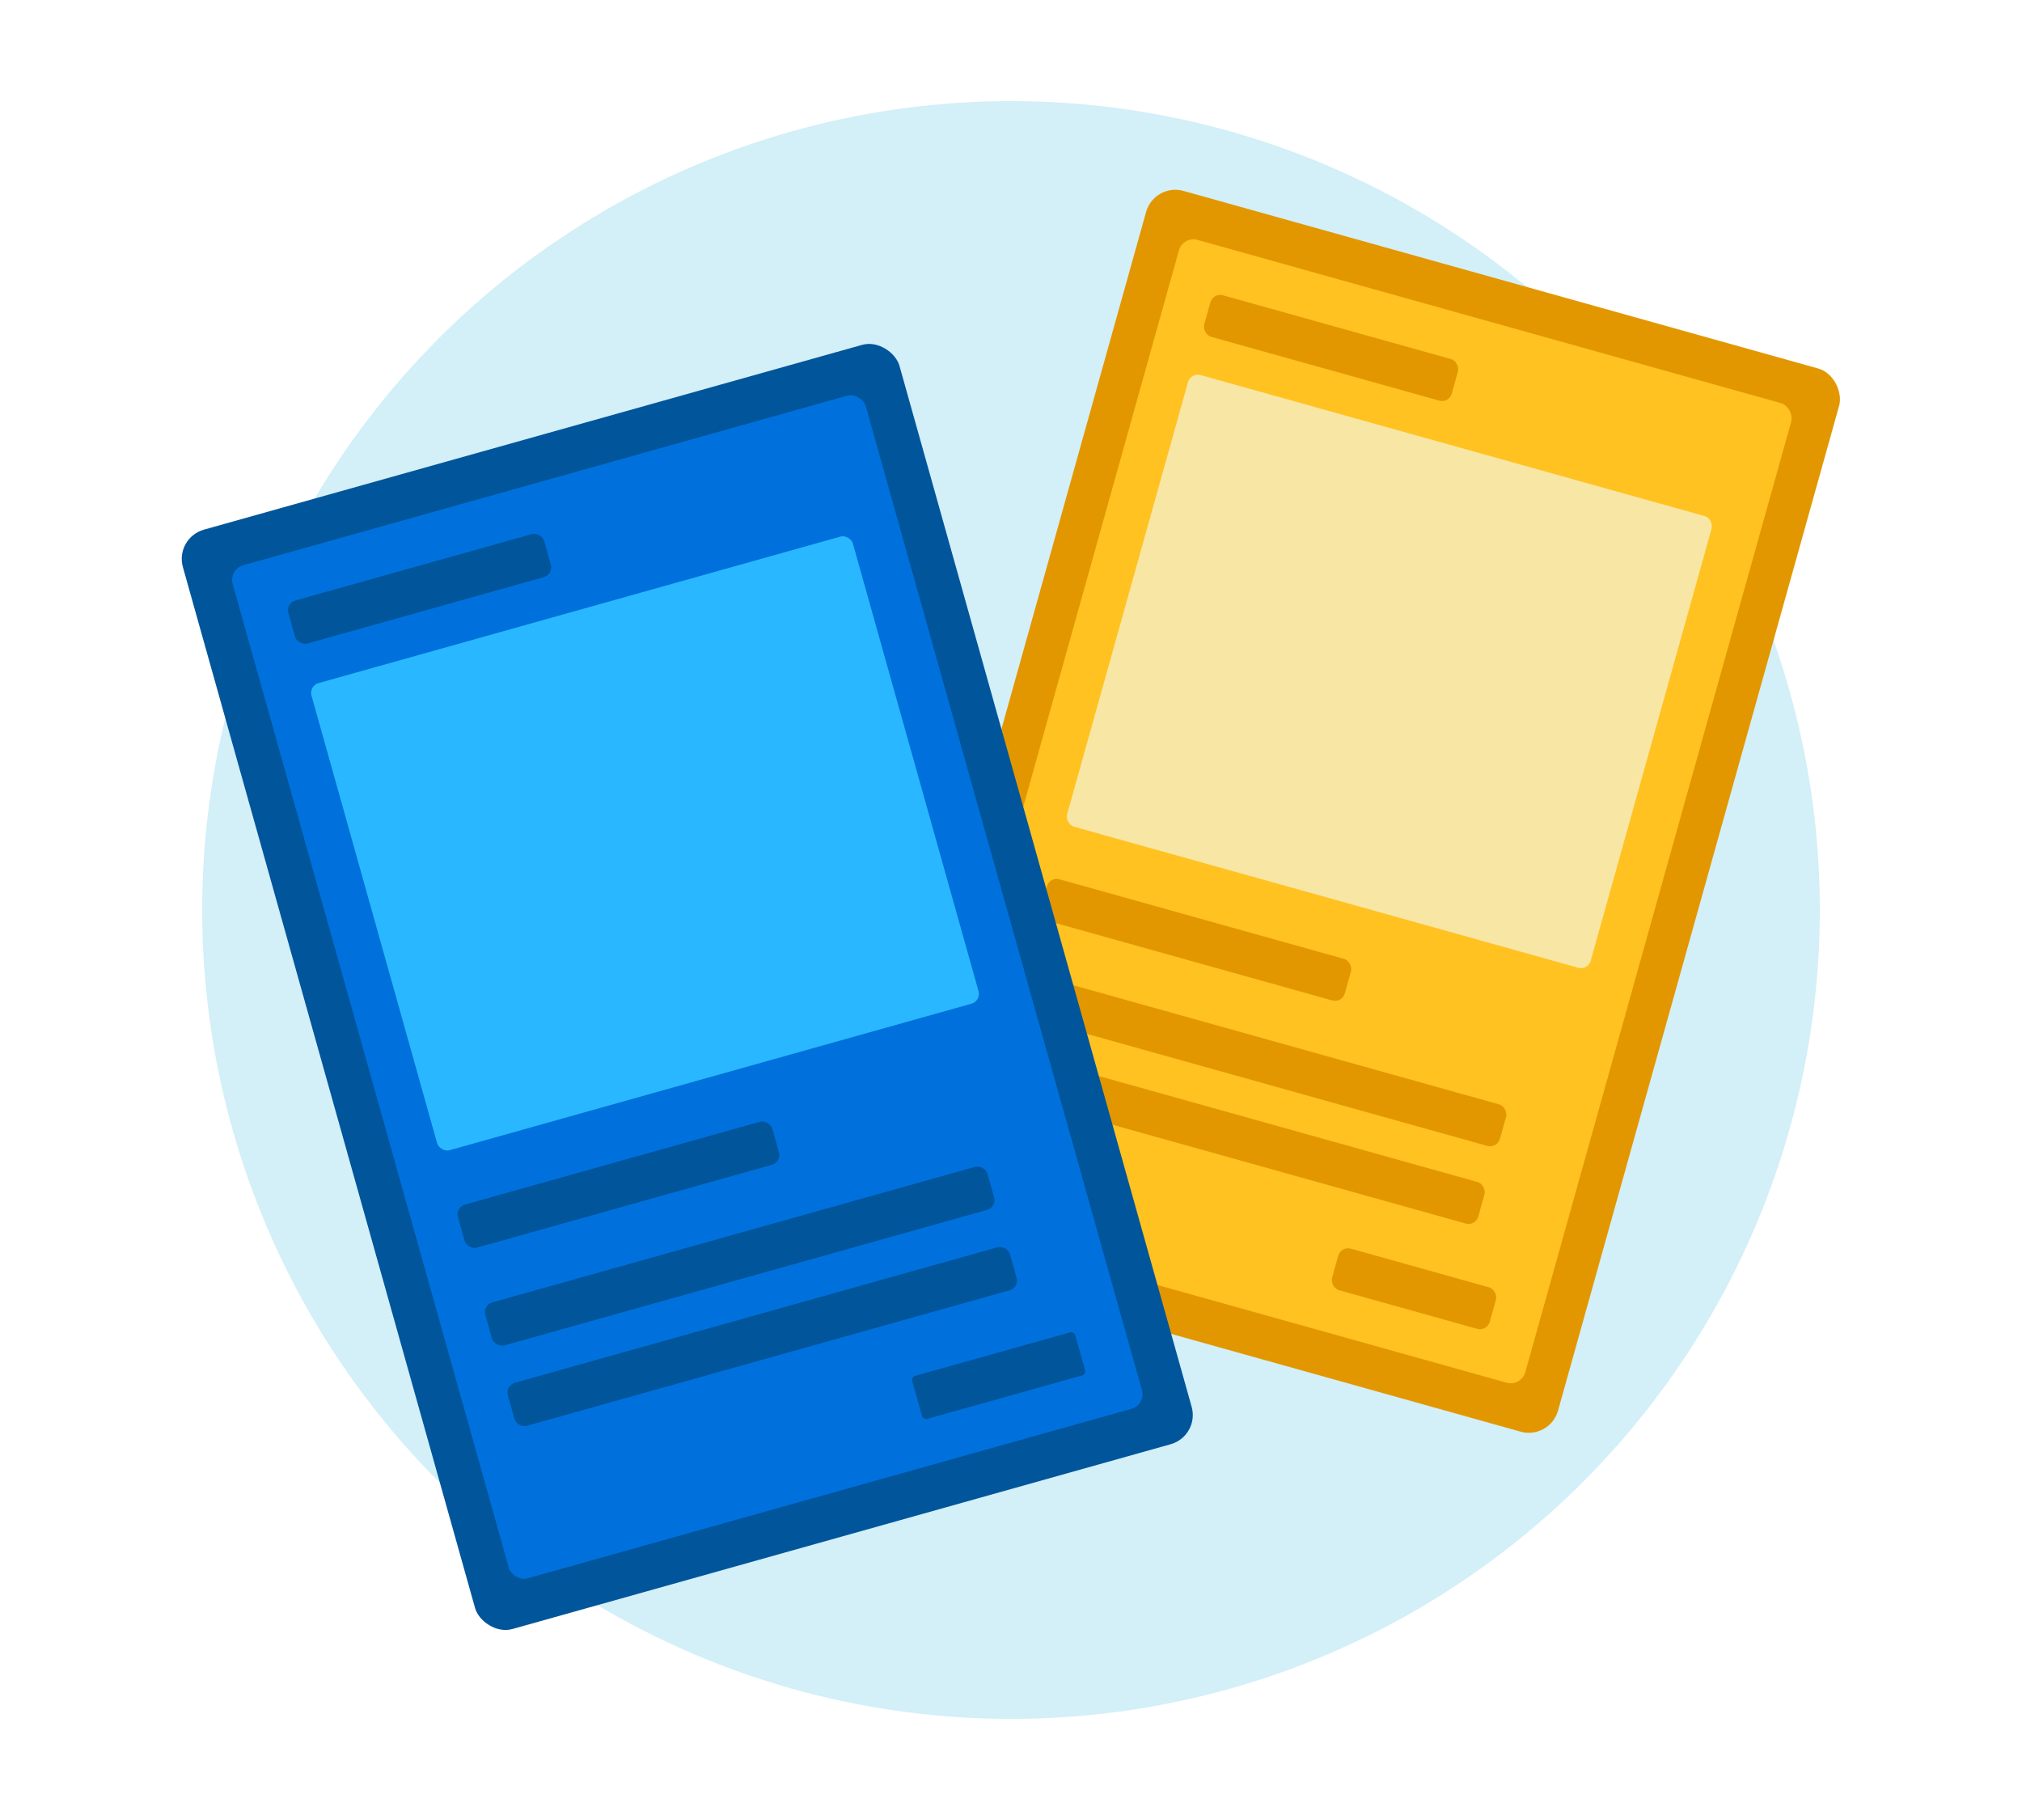
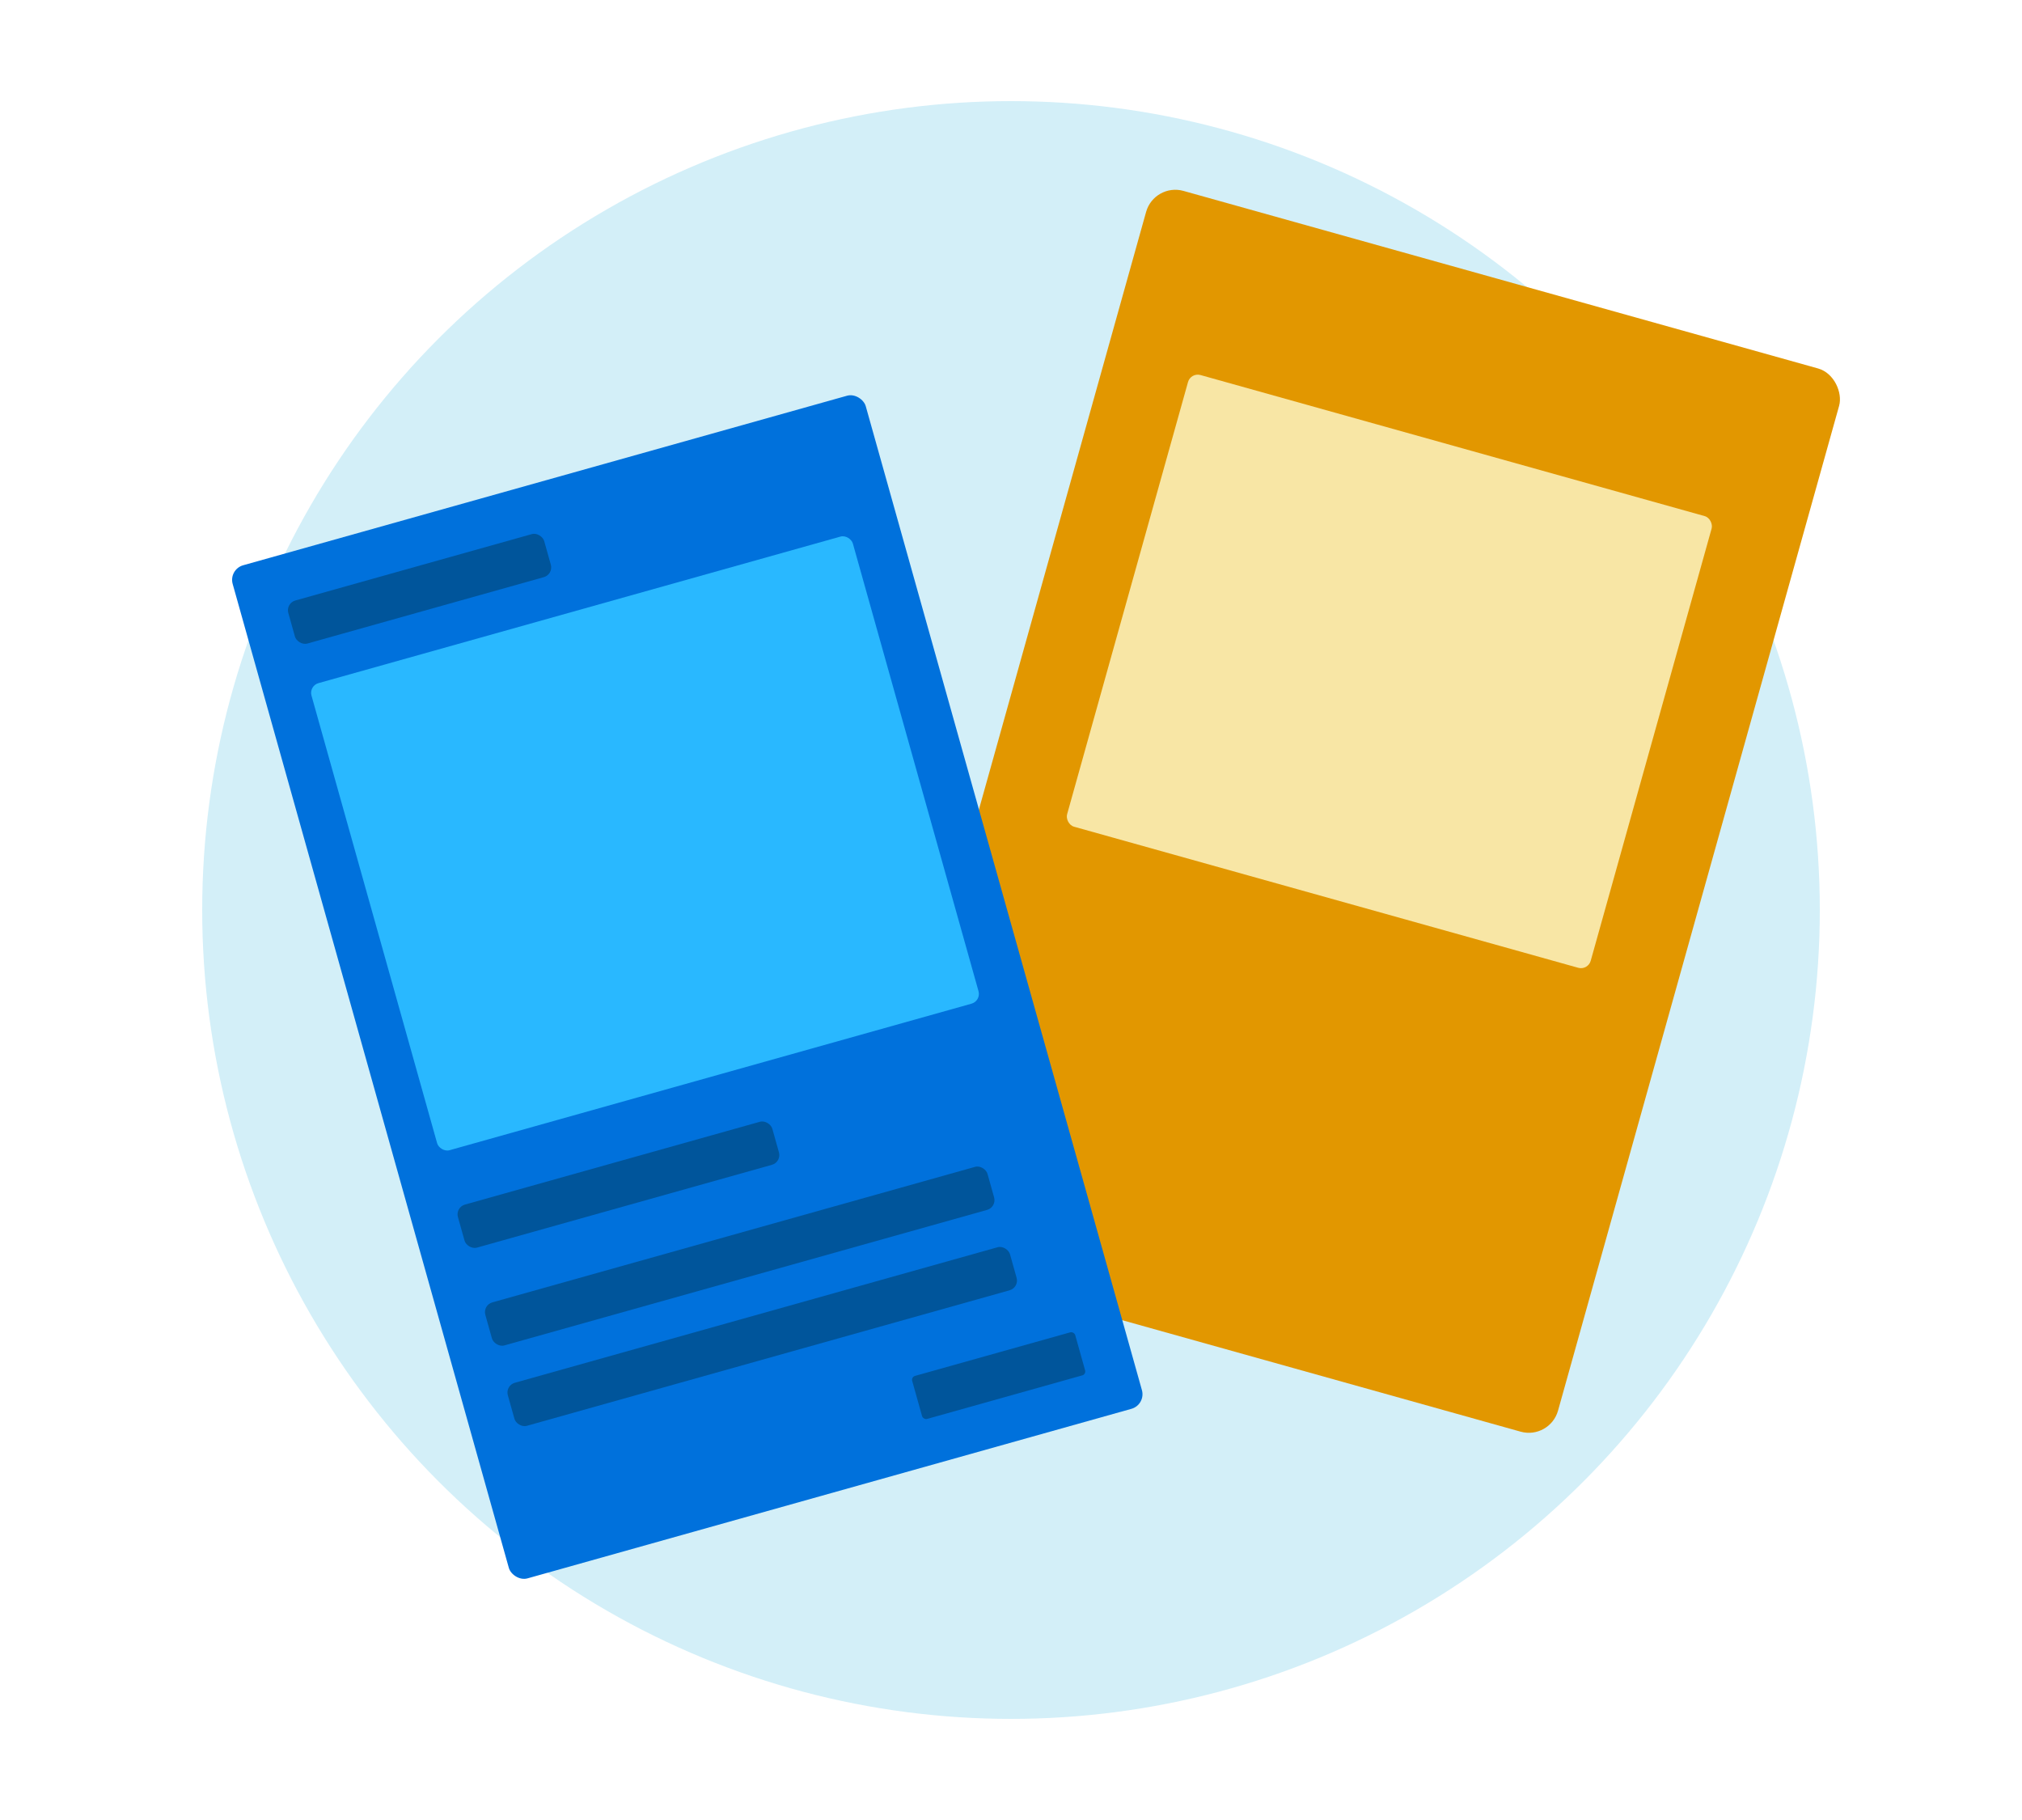
<svg xmlns="http://www.w3.org/2000/svg" id="Layer_2" data-name="Layer 2" viewBox="0 0 200 180">
  <defs>
    <style> .cls-1 { fill: #f8e6a5; } .cls-1, .cls-2, .cls-3, .cls-4, .cls-5, .cls-6, .cls-7 { stroke-width: 0px; } .cls-2 { fill: #00559b; } .cls-3 { fill: #d3eff8; } .cls-4 { fill: #ffc220; } .cls-5 { fill: #29b8ff; } .cls-6 { fill: #e29700; } .cls-7 { fill: #0071dc; } </style>
  </defs>
  <circle class="cls-3" cx="100" cy="90" r="80" />
  <g>
    <g>
      <rect class="cls-6" x="98.14" y="25.65" width="71.18" height="109.19" rx="3" ry="3" transform="translate(26.57 -33.07) rotate(15.63)" />
-       <rect class="cls-4" x="102.29" y="29.94" width="62.89" height="100.61" rx="1.5" ry="1.5" transform="translate(26.57 -33.07) rotate(15.63)" />
      <rect class="cls-1" x="110.53" y="43.22" width="53.78" height="46.39" rx="1" ry="1" transform="translate(22.98 -34.58) rotate(15.63)" />
      <rect class="cls-6" x="102.66" y="90.83" width="31.23" height="4.27" rx="1" ry="1" transform="translate(29.43 -28.44) rotate(15.63)" />
-       <rect class="cls-6" x="131.75" y="125.33" width="16.19" height="4.27" rx="1" ry="1" transform="translate(39.53 -32.97) rotate(15.63)" />
      <rect class="cls-6" x="118.94" y="32.28" width="25.42" height="4.27" rx="1" ry="1" transform="translate(14.15 -34.2) rotate(15.63)" />
-       <rect class="cls-6" x="99.7" y="102.7" width="49.88" height="4.27" rx="1" ry="1" transform="translate(32.86 -29.71) rotate(15.63)" />
      <rect class="cls-6" x="97.55" y="110.38" width="49.88" height="4.27" rx="1" ry="1" transform="translate(34.86 -28.85) rotate(15.63)" />
    </g>
    <g>
-       <rect class="cls-2" x="31.17" y="41.14" width="73.62" height="112.93" rx="3" ry="3" transform="translate(-23.85 22.01) rotate(-15.68)" />
      <rect class="cls-7" x="35.46" y="45.58" width="65.04" height="104.07" rx="1.5" ry="1.5" transform="translate(-23.85 22.01) rotate(-15.68)" />
      <rect class="cls-5" x="35.99" y="59.42" width="55.62" height="47.98" rx="1" ry="1" transform="translate(-20.17 20.35) rotate(-15.68)" />
      <rect class="cls-2" x="45.02" y="114.96" width="32.3" height="4.42" rx="1" ry="1" transform="translate(-29.39 20.89) rotate(-15.68)" />
      <rect class="cls-2" x="90.4" y="133.84" width="16.75" height="4.42" rx=".4" ry=".4" transform="translate(-33.09 31.76) rotate(-15.68)" />
      <rect class="cls-2" x="28.36" y="56.03" width="26.29" height="4.42" rx="1" ry="1" transform="translate(-14.2 13.38) rotate(-15.68)" />
      <rect class="cls-2" x="47.37" y="122.02" width="51.59" height="4.42" rx="1" ry="1" transform="translate(-30.85 24.4) rotate(-15.68)" />
      <rect class="cls-2" x="49.6" y="129.97" width="51.59" height="4.42" rx="1" ry="1" transform="translate(-32.92 25.3) rotate(-15.68)" />
    </g>
  </g>
</svg>